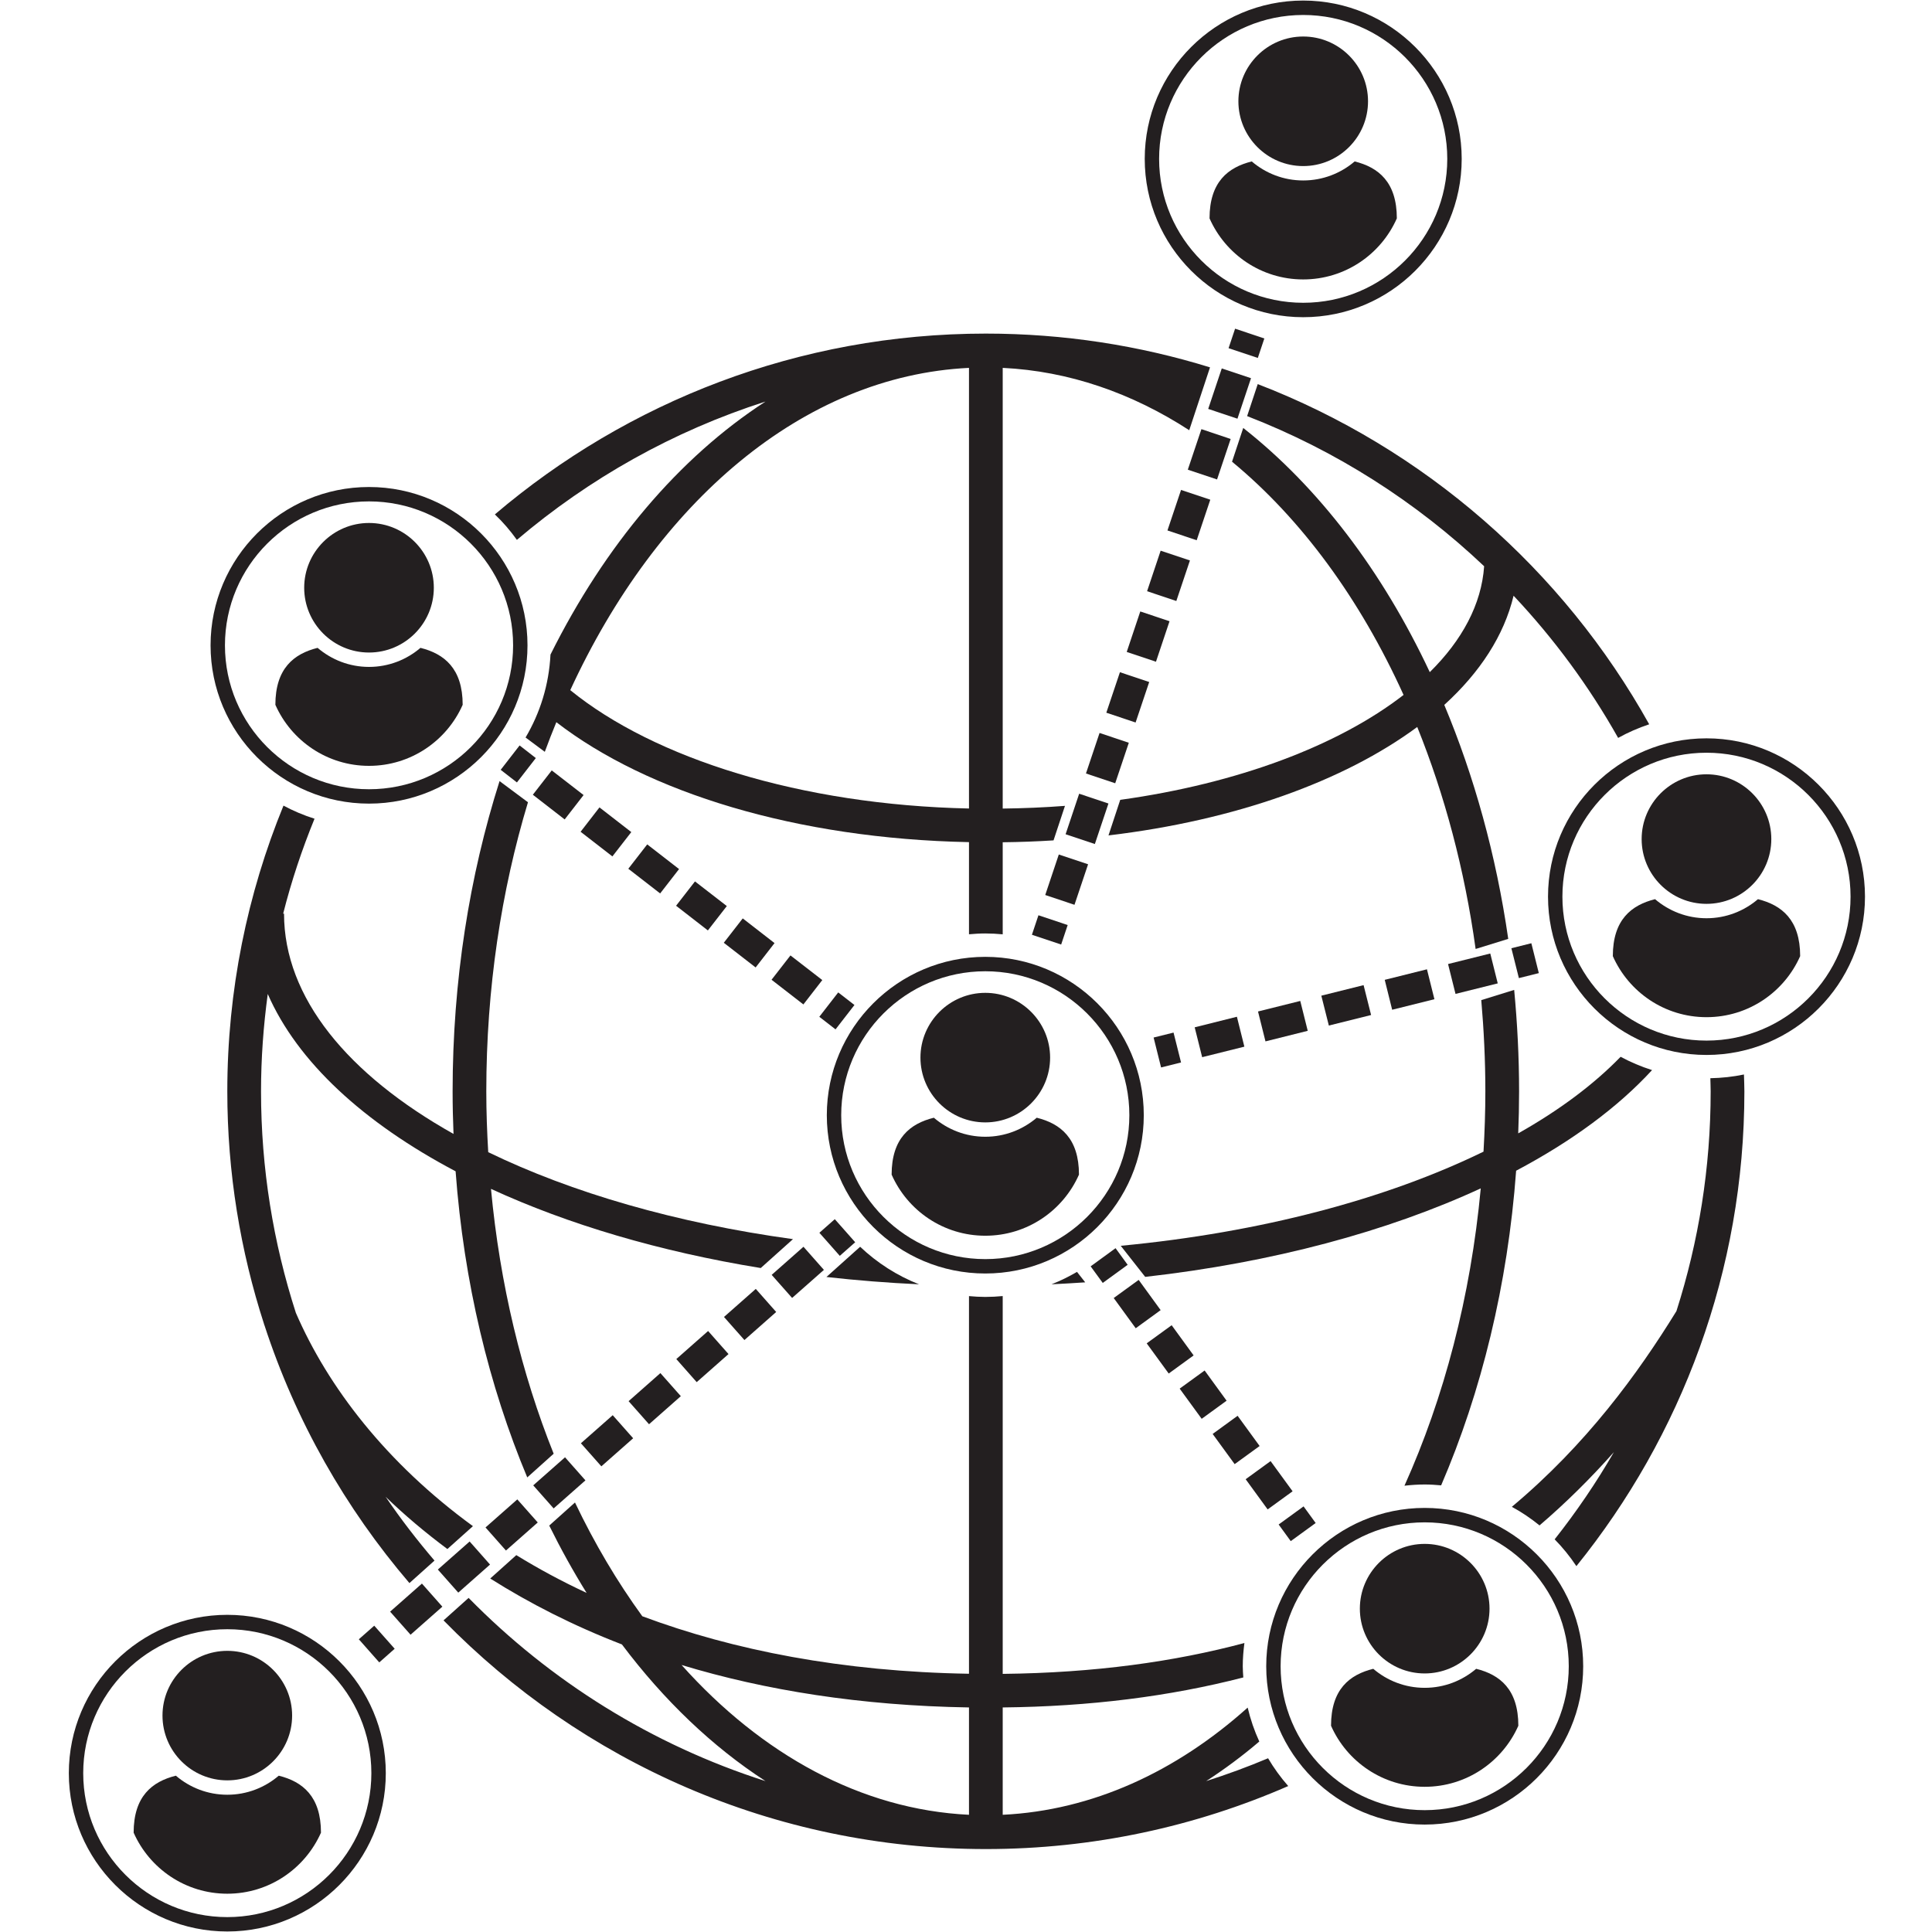
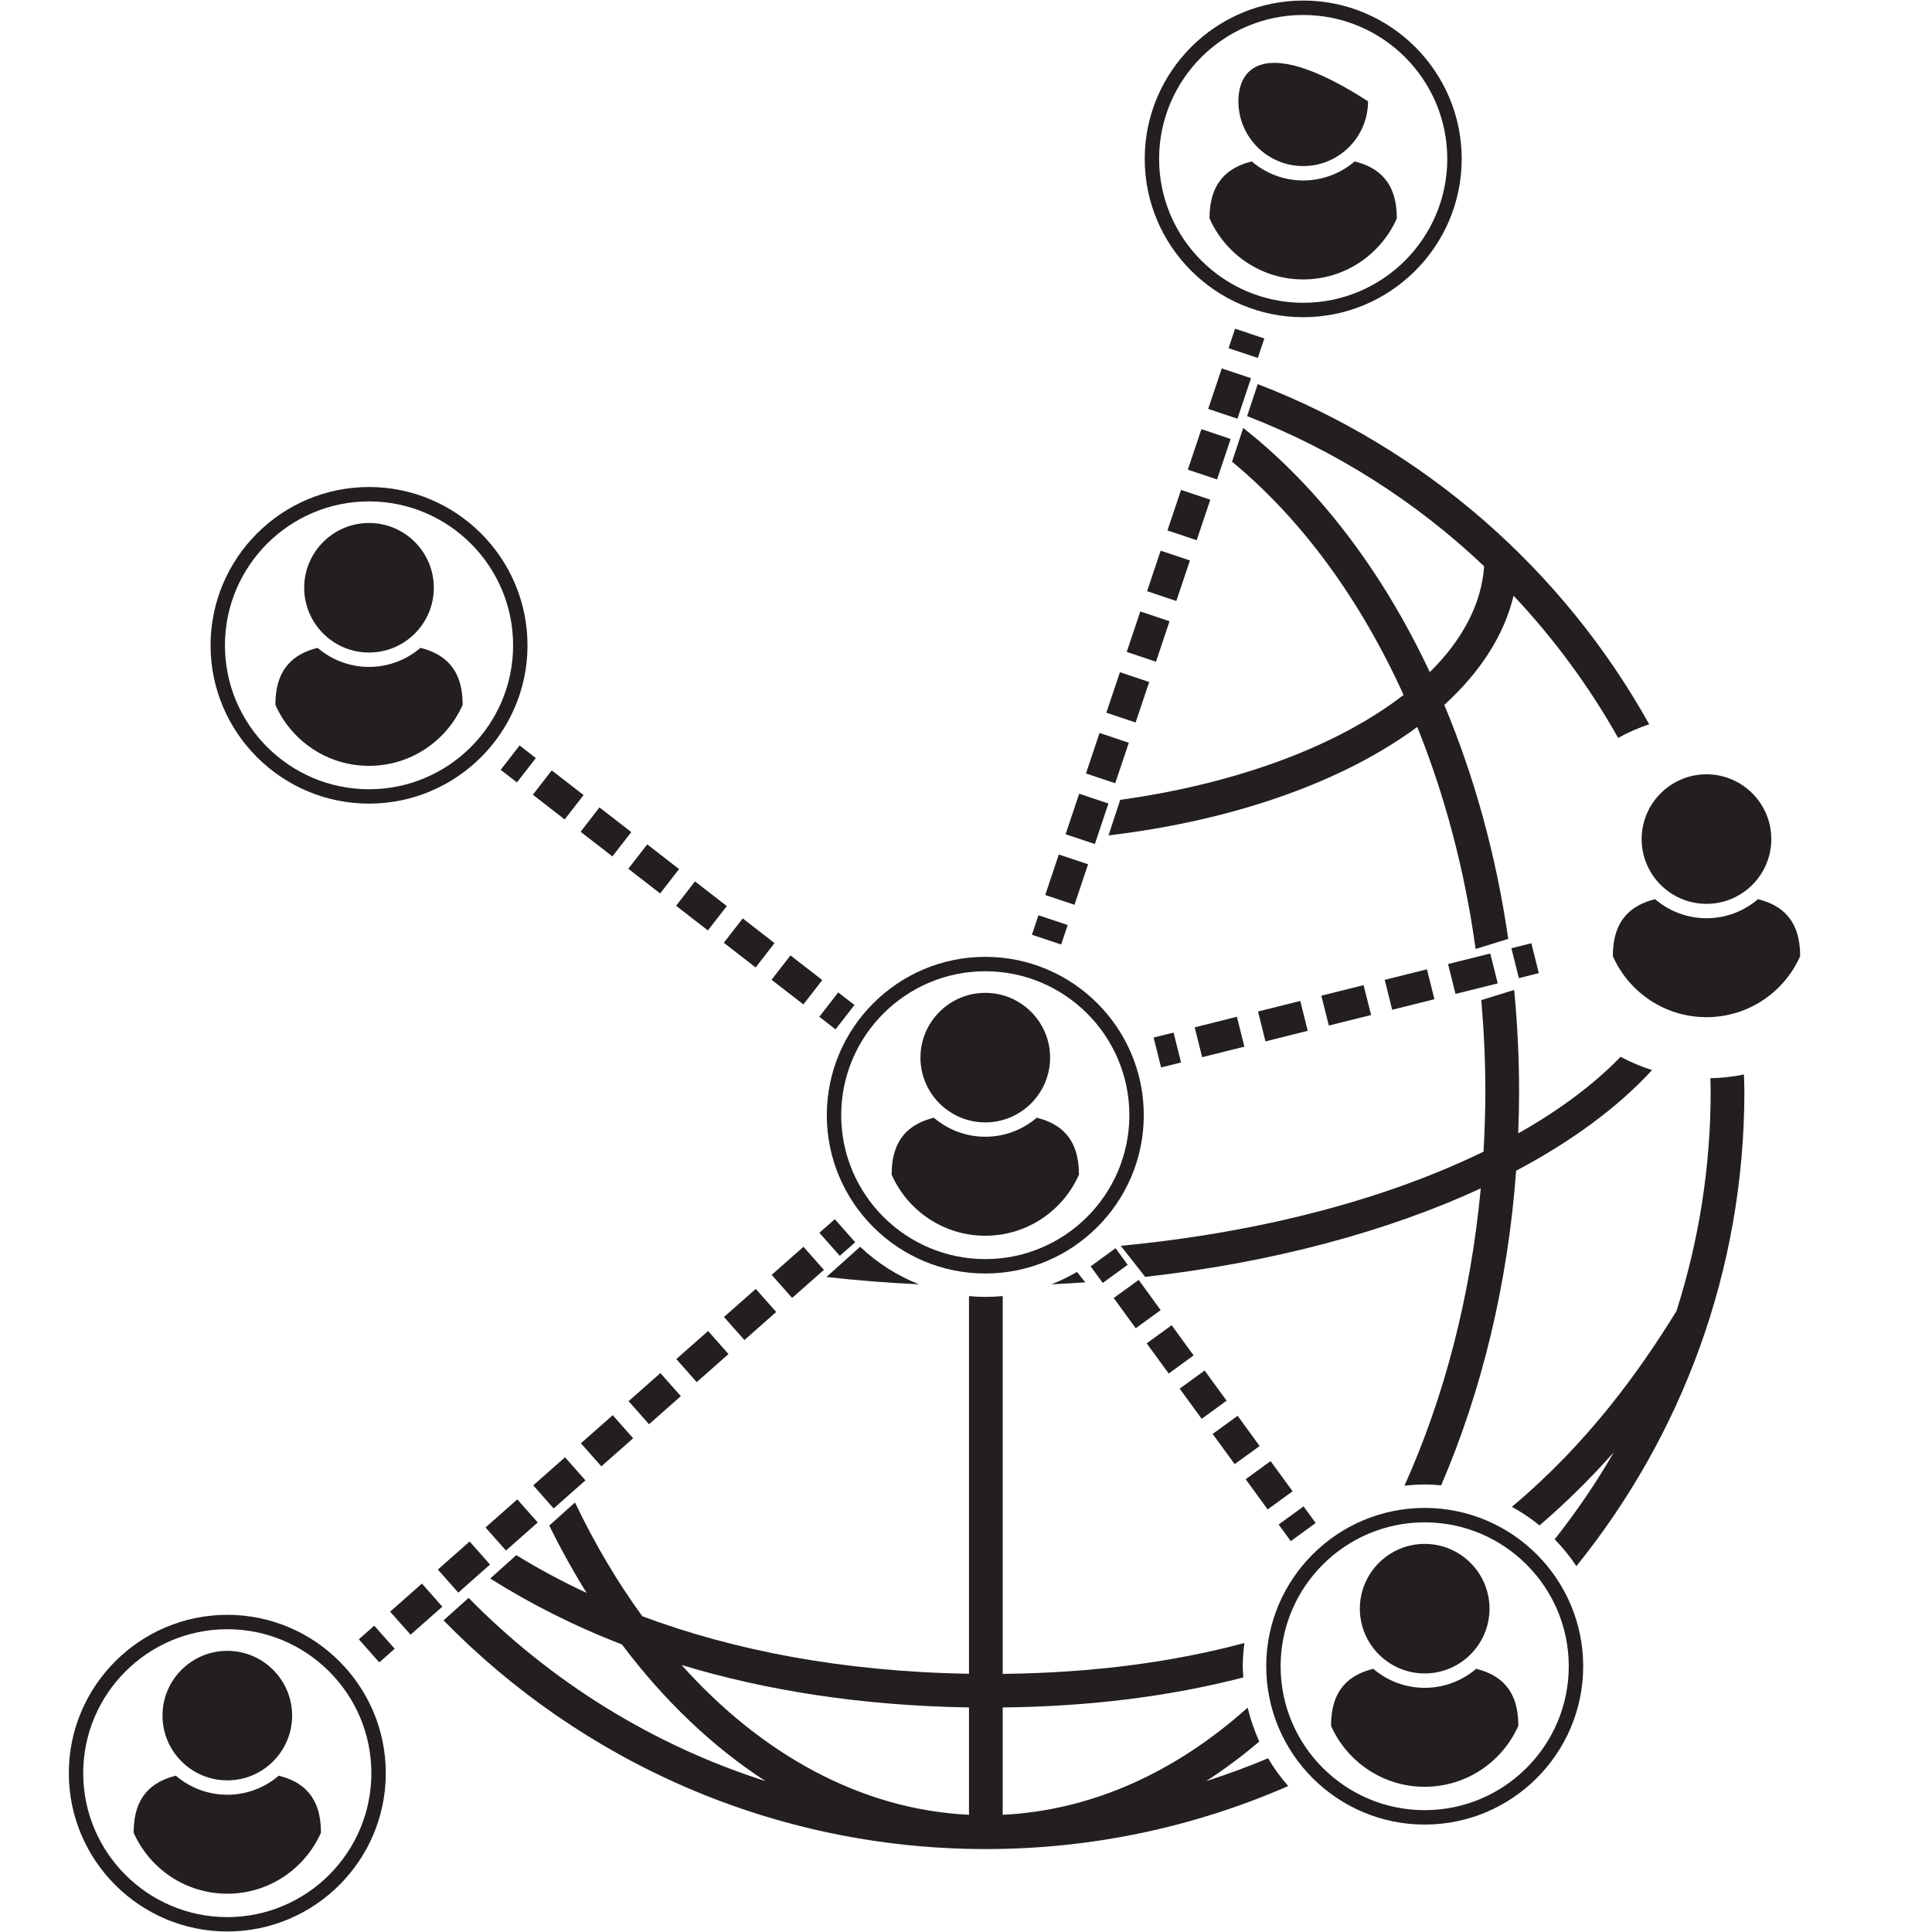
<svg xmlns="http://www.w3.org/2000/svg" width="256" zoomAndPan="magnify" viewBox="0 0 192 192" height="256" preserveAspectRatio="xMidYMid meet" version="1.2">
  <defs>
    <clipPath id="707d10cd0a">
-       <path d="M 153.824 73.289 L 185.34 73.289 L 185.34 104.871 L 153.824 104.871 Z M 153.824 73.289 " />
-     </clipPath>
+       </clipPath>
    <clipPath id="5384cf1fc4">
      <path d="M 6.84 160.41 L 38.363 160.41 L 38.363 191.949 L 6.84 191.949 Z M 6.84 160.41 " />
    </clipPath>
  </defs>
  <g id="6148cfeed4">
    <path style=" stroke:none;fill-rule:nonzero;fill:#231f20;fill-opacity:1;" d="M 123.938 41.352 C 132.762 44.773 140.742 49.875 147.492 56.273 C 147.23 60.051 145.312 63.621 142.09 66.797 C 137.375 56.75 131.012 48.398 123.551 42.531 L 122.438 45.883 C 129.309 51.551 135.16 59.516 139.484 69.062 C 132.988 74.094 123.023 77.863 111.328 79.488 L 110.16 83.023 C 122.781 81.52 133.555 77.633 140.844 72.246 C 143.562 78.984 145.555 86.41 146.645 94.305 L 146.77 94.27 L 149.887 93.305 C 148.684 84.969 146.5 77.141 143.531 70.051 C 147.086 66.82 149.473 63.148 150.418 59.203 C 154.426 63.461 157.922 68.203 160.809 73.332 C 161.785 72.789 162.816 72.34 163.895 71.98 C 155.34 56.621 141.57 44.555 124.992 38.172 L 123.938 41.352 " />
    <path style=" stroke:none;fill-rule:nonzero;fill:#231f20;fill-opacity:1;" d="M 96.297 180.352 C 85.57 179.832 75.699 174.363 67.734 165.465 C 76.016 167.977 85.527 169.508 96.297 169.684 Z M 119.867 177.004 C 121.684 175.828 123.449 174.52 125.148 173.07 C 124.656 172 124.27 170.875 123.992 169.699 C 116.867 176.086 108.551 179.918 99.648 180.352 L 99.648 169.684 C 108.258 169.594 116.215 168.598 123.559 166.703 C 123.535 166.332 123.504 165.965 123.504 165.59 C 123.504 164.809 123.57 164.039 123.668 163.281 C 116.727 165.137 108.777 166.25 99.648 166.348 L 99.648 128.801 C 99.078 128.855 98.5 128.887 97.918 128.887 C 97.371 128.887 96.832 128.855 96.297 128.805 L 96.297 166.336 C 83.68 166.125 72.883 164 63.832 160.621 C 61.344 157.199 59.098 153.414 57.141 149.316 L 54.582 151.609 C 55.734 153.941 56.973 156.172 58.297 158.301 C 55.816 157.145 53.488 155.887 51.309 154.547 L 48.719 156.871 C 52.613 159.332 56.969 161.555 61.805 163.422 C 65.988 168.984 70.801 173.586 76.074 177.004 C 64.777 173.395 54.688 167.066 46.57 158.797 L 44.078 161.031 C 57.773 175.039 76.867 183.758 97.973 183.758 C 108.652 183.758 118.812 181.516 128.023 177.496 C 127.273 176.645 126.602 175.719 126.02 174.734 C 124.012 175.582 121.957 176.336 119.867 177.004 " />
    <path style=" stroke:none;fill-rule:nonzero;fill:#231f20;fill-opacity:1;" d="M 169.973 107.152 C 169.98 107.586 170.004 108.016 170.004 108.457 C 170.004 116.066 168.805 123.402 166.602 130.297 C 162.762 136.527 157.645 143.555 150.246 149.746 C 151.223 150.277 152.141 150.898 152.996 151.594 C 155.586 149.379 158.047 146.945 160.387 144.312 C 158.633 147.348 156.664 150.238 154.5 152.977 C 155.301 153.793 156.023 154.684 156.66 155.641 C 167.09 142.719 173.355 126.309 173.355 108.457 C 173.355 107.895 173.324 107.34 173.312 106.781 C 172.23 107.008 171.113 107.129 169.973 107.152 " />
-     <path style=" stroke:none;fill-rule:nonzero;fill:#231f20;fill-opacity:1;" d="M 47 151.668 C 38.387 145.391 32.59 137.832 29.402 130.469 C 27.164 123.527 25.941 116.133 25.941 108.457 C 25.941 105.172 26.18 101.949 26.609 98.781 C 29.555 105.527 36.141 111.582 45.277 116.402 C 46.094 127.422 48.594 137.734 52.398 146.824 L 55.023 144.469 C 51.84 136.527 49.68 127.629 48.793 118.148 C 56.43 121.668 65.547 124.379 75.602 126.016 L 78.805 123.145 C 67.195 121.543 56.809 118.527 48.52 114.5 C 48.402 112.508 48.328 110.492 48.328 108.457 C 48.328 98.246 49.812 88.535 52.469 79.727 L 49.645 77.625 C 46.656 87.043 44.98 97.477 44.98 108.457 C 44.98 109.875 45.012 111.285 45.07 112.688 C 34.582 106.801 28.227 99.152 28.227 90.797 L 28.141 90.797 C 28.961 87.555 30.012 84.41 31.258 81.363 C 30.18 81.023 29.148 80.586 28.172 80.062 C 24.582 88.832 22.59 98.414 22.59 108.457 C 22.59 116.531 23.883 124.312 26.25 131.613 L 26.242 131.617 C 26.254 131.645 26.27 131.672 26.281 131.699 C 29.379 141.207 34.324 149.887 40.688 157.324 L 43.18 155.09 C 41.453 153.066 39.824 150.961 38.324 148.75 C 40.188 150.555 42.238 152.285 44.461 153.941 L 47 151.668 " />
-     <path style=" stroke:none;fill-rule:nonzero;fill:#231f20;fill-opacity:1;" d="M 96.297 80.348 C 79.59 79.992 65.016 75.375 56.672 68.586 C 65.289 49.891 79.781 37.359 96.297 36.559 Z M 76.074 39.906 C 67.48 45.473 60.113 54.203 54.707 65.051 C 54.555 68.051 53.676 70.852 52.23 73.293 L 54.141 74.715 C 54.508 73.719 54.891 72.734 55.289 71.77 C 64.336 78.762 79.137 83.348 96.297 83.691 L 96.297 92.848 C 96.832 92.801 97.371 92.766 97.918 92.766 C 98.5 92.766 99.078 92.797 99.648 92.852 L 99.648 83.703 C 101.355 83.684 103.039 83.621 104.699 83.516 L 105.836 80.086 C 103.812 80.242 101.742 80.328 99.648 80.355 L 99.648 36.559 C 106.227 36.879 112.488 39.059 118.184 42.754 L 120.25 36.508 C 113.203 34.328 105.723 33.152 97.973 33.152 C 79.375 33.152 62.34 39.926 49.18 51.121 C 49.988 51.891 50.719 52.742 51.367 53.652 C 58.539 47.559 66.906 42.836 76.074 39.906 " />
    <path style=" stroke:none;fill-rule:nonzero;fill:#231f20;fill-opacity:1;" d="M 107.848 127.438 L 107.031 126.398 C 106.223 126.871 105.379 127.285 104.5 127.633 C 105.621 127.578 106.734 127.512 107.848 127.438 " />
    <path style=" stroke:none;fill-rule:nonzero;fill:#231f20;fill-opacity:1;" d="M 85.48 123.902 L 82.129 126.906 C 85.133 127.242 88.203 127.488 91.332 127.633 C 89.141 126.77 87.16 125.496 85.48 123.902 " />
    <path style=" stroke:none;fill-rule:nonzero;fill:#231f20;fill-opacity:1;" d="M 141.582 147.527 C 142.133 147.527 142.68 147.562 143.219 147.613 C 147.219 138.316 149.836 127.703 150.672 116.344 C 156.191 113.422 160.773 110.051 164.18 106.344 C 163.09 106 162.047 105.555 161.055 105.023 C 158.375 107.785 154.941 110.344 150.879 112.633 C 150.934 111.25 150.965 109.859 150.965 108.457 C 150.965 105.035 150.789 101.676 150.477 98.375 L 147.207 99.391 C 147.465 102.363 147.613 105.383 147.613 108.457 C 147.613 110.477 147.543 112.473 147.43 114.449 C 137.797 119.148 125.328 122.484 111.379 123.805 L 113.809 126.895 C 126.465 125.469 137.902 122.379 147.156 118.098 C 146.152 128.883 143.5 138.918 139.574 147.648 C 140.234 147.574 140.902 147.527 141.582 147.527 " />
    <path style=" stroke:none;fill-rule:nonzero;fill:#231f20;fill-opacity:1;" d="M 103.031 111.078 C 101.652 112.254 99.867 112.969 97.918 112.969 C 95.965 112.969 94.184 112.254 92.805 111.078 C 90.445 111.664 88.609 113.117 88.609 116.734 C 90.188 120.309 93.758 122.805 97.918 122.805 C 102.074 122.805 105.648 120.309 107.227 116.734 C 107.227 113.117 105.391 111.664 103.031 111.078 " />
    <path style=" stroke:none;fill-rule:nonzero;fill:#231f20;fill-opacity:1;" d="M 97.918 111.543 C 101.469 111.543 104.359 108.652 104.359 105.102 C 104.359 101.559 101.469 98.668 97.918 98.668 C 94.363 98.668 91.473 101.559 91.473 105.102 C 91.473 108.652 94.363 111.543 97.918 111.543 " />
    <path style=" stroke:none;fill-rule:nonzero;fill:#231f20;fill-opacity:1;" d="M 97.918 125.129 C 90.023 125.129 83.598 118.711 83.598 110.828 C 83.598 102.938 90.023 96.523 97.918 96.523 C 105.812 96.523 112.234 102.938 112.234 110.828 C 112.234 118.711 105.812 125.129 97.918 125.129 Z M 113.668 110.828 C 113.668 102.148 106.602 95.09 97.918 95.09 C 89.234 95.09 82.168 102.148 82.168 110.828 C 82.168 119.5 89.234 126.559 97.918 126.559 C 106.602 126.559 113.668 119.5 113.668 110.828 " />
    <path style=" stroke:none;fill-rule:nonzero;fill:#231f20;fill-opacity:1;" d="M 146.699 165.844 C 145.32 167.02 143.535 167.734 141.582 167.734 C 139.633 167.734 137.848 167.02 136.473 165.844 C 134.113 166.43 132.277 167.883 132.277 171.504 C 133.852 175.07 137.426 177.57 141.582 177.57 C 145.742 177.57 149.312 175.07 150.891 171.504 C 150.891 167.883 149.059 166.43 146.699 165.844 " />
    <path style=" stroke:none;fill-rule:nonzero;fill:#231f20;fill-opacity:1;" d="M 141.582 166.305 C 145.137 166.305 148.027 163.414 148.027 159.867 C 148.027 156.32 145.137 153.43 141.582 153.43 C 138.031 153.43 135.141 156.32 135.141 159.867 C 135.141 163.414 138.031 166.305 141.582 166.305 " />
    <path style=" stroke:none;fill-rule:nonzero;fill:#231f20;fill-opacity:1;" d="M 141.582 179.891 C 133.688 179.891 127.266 173.477 127.266 165.59 C 127.266 157.703 133.688 151.289 141.582 151.289 C 149.477 151.289 155.902 157.703 155.902 165.59 C 155.902 173.477 149.477 179.891 141.582 179.891 Z M 141.582 149.855 C 132.898 149.855 125.836 156.914 125.836 165.59 C 125.836 174.266 132.898 181.324 141.582 181.324 C 150.27 181.324 157.336 174.266 157.336 165.59 C 157.336 156.914 150.27 149.855 141.582 149.855 " />
    <path style=" stroke:none;fill-rule:nonzero;fill:#231f20;fill-opacity:1;" d="M 36.672 76.109 C 40.832 76.109 44.402 73.613 45.98 70.043 C 45.98 66.426 44.145 64.973 41.785 64.383 C 40.41 65.559 38.625 66.277 36.672 66.277 C 34.723 66.277 32.938 65.559 31.562 64.383 C 29.203 64.973 27.367 66.426 27.367 70.043 C 28.945 73.613 32.516 76.109 36.672 76.109 " />
    <path style=" stroke:none;fill-rule:nonzero;fill:#231f20;fill-opacity:1;" d="M 36.672 64.848 C 40.227 64.848 43.113 61.961 43.113 58.41 C 43.113 54.863 40.227 51.973 36.672 51.973 C 33.121 51.973 30.23 54.863 30.23 58.41 C 30.23 61.961 33.121 64.848 36.672 64.848 " />
    <path style=" stroke:none;fill-rule:nonzero;fill:#231f20;fill-opacity:1;" d="M 36.672 49.828 C 44.57 49.828 50.992 56.246 50.992 64.133 C 50.992 72.02 44.57 78.434 36.672 78.434 C 28.777 78.434 22.355 72.02 22.355 64.133 C 22.355 56.246 28.777 49.828 36.672 49.828 Z M 36.672 79.863 C 45.359 79.863 52.422 72.805 52.422 64.133 C 52.422 55.457 45.359 48.398 36.672 48.398 C 27.988 48.398 20.926 55.457 20.926 64.133 C 20.926 72.805 27.988 79.863 36.672 79.863 " />
    <path style=" stroke:none;fill-rule:nonzero;fill:#231f20;fill-opacity:1;" d="M 174.703 89.359 C 173.328 90.535 171.543 91.254 169.59 91.254 C 167.641 91.254 165.855 90.535 164.477 89.359 C 162.121 89.949 160.281 91.402 160.281 95.02 C 161.859 98.59 165.43 101.086 169.59 101.086 C 173.75 101.086 177.32 98.59 178.898 95.02 C 178.898 91.402 177.062 89.949 174.703 89.359 " />
    <path style=" stroke:none;fill-rule:nonzero;fill:#231f20;fill-opacity:1;" d="M 169.59 89.824 C 173.141 89.824 176.031 86.938 176.031 83.387 C 176.031 79.84 173.141 76.949 169.59 76.949 C 166.035 76.949 163.145 79.84 163.145 83.387 C 163.145 86.938 166.035 89.824 169.59 89.824 " />
    <g clip-rule="nonzero" clip-path="url(#707d10cd0a)">
      <path style=" stroke:none;fill-rule:nonzero;fill:#231f20;fill-opacity:1;" d="M 169.59 103.414 C 161.695 103.414 155.27 96.996 155.27 89.109 C 155.27 81.223 161.695 74.805 169.59 74.805 C 177.484 74.805 183.906 81.223 183.906 89.109 C 183.906 96.996 177.484 103.414 169.59 103.414 Z M 169.59 73.375 C 160.906 73.375 153.84 80.434 153.84 89.109 C 153.84 97.781 160.906 104.84 169.59 104.84 C 178.273 104.84 185.34 97.781 185.34 89.109 C 185.34 80.434 178.273 73.375 169.59 73.375 " />
    </g>
    <path style=" stroke:none;fill-rule:nonzero;fill:#231f20;fill-opacity:1;" d="M 129.508 27.77 C 133.668 27.77 137.238 25.273 138.816 21.703 C 138.816 18.086 136.984 16.629 134.625 16.043 C 133.246 17.219 131.461 17.934 129.508 17.934 C 127.559 17.934 125.773 17.219 124.398 16.043 C 122.039 16.629 120.203 18.086 120.203 21.703 C 121.781 25.273 125.352 27.77 129.508 27.77 " />
-     <path style=" stroke:none;fill-rule:nonzero;fill:#231f20;fill-opacity:1;" d="M 129.512 16.504 C 133.066 16.504 135.953 13.617 135.953 10.066 C 135.953 6.52 133.066 3.629 129.512 3.629 C 125.957 3.629 123.07 6.52 123.07 10.066 C 123.07 13.617 125.957 16.504 129.512 16.504 " />
+     <path style=" stroke:none;fill-rule:nonzero;fill:#231f20;fill-opacity:1;" d="M 129.512 16.504 C 133.066 16.504 135.953 13.617 135.953 10.066 C 125.957 3.629 123.07 6.52 123.07 10.066 C 123.07 13.617 125.957 16.504 129.512 16.504 " />
    <path style=" stroke:none;fill-rule:nonzero;fill:#231f20;fill-opacity:1;" d="M 129.512 1.488 C 137.406 1.488 143.828 7.902 143.828 15.789 C 143.828 23.676 137.406 30.09 129.512 30.09 C 121.617 30.09 115.191 23.676 115.191 15.789 C 115.191 7.902 121.617 1.488 129.512 1.488 Z M 129.512 31.523 C 138.195 31.523 145.262 24.465 145.262 15.789 C 145.262 7.117 138.195 0.055 129.512 0.055 C 120.828 0.055 113.762 7.117 113.762 15.789 C 113.762 24.465 120.828 31.523 129.512 31.523 " />
    <path style=" stroke:none;fill-rule:nonzero;fill:#231f20;fill-opacity:1;" d="M 27.703 176.465 C 26.324 177.645 24.539 178.359 22.59 178.359 C 20.641 178.359 18.852 177.645 17.477 176.465 C 15.117 177.055 13.281 178.508 13.281 182.129 C 14.859 185.695 18.43 188.195 22.59 188.195 C 26.746 188.195 30.316 185.695 31.898 182.129 C 31.898 178.508 30.062 177.055 27.703 176.465 " />
    <path style=" stroke:none;fill-rule:nonzero;fill:#231f20;fill-opacity:1;" d="M 22.59 176.93 C 26.141 176.93 29.031 174.043 29.031 170.492 C 29.031 166.945 26.141 164.059 22.59 164.059 C 19.035 164.059 16.148 166.945 16.148 170.492 C 16.148 174.043 19.035 176.93 22.59 176.93 " />
    <g clip-rule="nonzero" clip-path="url(#5384cf1fc4)">
      <path style=" stroke:none;fill-rule:nonzero;fill:#231f20;fill-opacity:1;" d="M 22.59 190.52 C 14.695 190.52 8.27 184.102 8.27 176.215 C 8.27 168.328 14.695 161.91 22.59 161.91 C 30.484 161.91 36.906 168.328 36.906 176.215 C 36.906 184.102 30.484 190.52 22.59 190.52 Z M 22.59 160.48 C 13.906 160.48 6.84 167.539 6.84 176.215 C 6.84 184.887 13.906 191.949 22.59 191.949 C 31.273 191.949 38.34 184.887 38.34 176.215 C 38.34 167.539 31.273 160.48 22.59 160.48 " />
    </g>
    <path style=" stroke:none;fill-rule:nonzero;fill:#231f20;fill-opacity:1;" d="M 116.625 102.617 L 114.645 103.109 L 115.387 106.082 L 117.371 105.586 L 116.625 102.617 " />
    <path style=" stroke:none;fill-rule:nonzero;fill:#231f20;fill-opacity:1;" d="M 135.512 97.902 L 131.312 98.949 L 132.059 101.918 L 136.258 100.871 L 135.512 97.902 " />
    <path style=" stroke:none;fill-rule:nonzero;fill:#231f20;fill-opacity:1;" d="M 129.219 99.473 L 125.02 100.52 L 125.762 103.492 L 129.961 102.441 L 129.219 99.473 " />
    <path style=" stroke:none;fill-rule:nonzero;fill:#231f20;fill-opacity:1;" d="M 148.102 94.758 L 143.906 95.805 L 144.648 98.773 L 148.844 97.727 L 148.102 94.758 " />
    <path style=" stroke:none;fill-rule:nonzero;fill:#231f20;fill-opacity:1;" d="M 141.809 96.328 L 137.613 97.375 L 138.352 100.348 L 142.551 99.301 L 141.809 96.328 " />
    <path style=" stroke:none;fill-rule:nonzero;fill:#231f20;fill-opacity:1;" d="M 122.922 101.043 L 118.727 102.094 L 119.469 105.062 L 123.664 104.016 L 122.922 101.043 " />
    <path style=" stroke:none;fill-rule:nonzero;fill:#231f20;fill-opacity:1;" d="M 150.199 94.234 L 150.945 97.203 L 152.926 96.707 L 152.184 93.738 L 150.199 94.234 " />
    <path style=" stroke:none;fill-rule:nonzero;fill:#231f20;fill-opacity:1;" d="M 102.551 92.895 L 105.457 93.867 L 106.105 91.93 L 103.199 90.957 L 102.551 92.895 " />
    <path style=" stroke:none;fill-rule:nonzero;fill:#231f20;fill-opacity:1;" d="M 113.996 58.754 L 116.902 59.727 L 118.254 55.699 L 115.344 54.727 L 113.996 58.754 " />
    <path style=" stroke:none;fill-rule:nonzero;fill:#231f20;fill-opacity:1;" d="M 111.973 64.789 L 114.879 65.762 L 116.227 61.738 L 113.32 60.766 L 111.973 64.789 " />
    <path style=" stroke:none;fill-rule:nonzero;fill:#231f20;fill-opacity:1;" d="M 116.02 52.715 L 118.926 53.688 L 120.277 49.66 L 117.371 48.688 L 116.02 52.715 " />
    <path style=" stroke:none;fill-rule:nonzero;fill:#231f20;fill-opacity:1;" d="M 118.043 46.676 L 120.949 47.648 L 122.301 43.625 L 119.395 42.648 L 118.043 46.676 " />
    <path style=" stroke:none;fill-rule:nonzero;fill:#231f20;fill-opacity:1;" d="M 109.945 70.828 L 112.855 71.801 L 114.207 67.777 L 111.297 66.805 L 109.945 70.828 " />
    <path style=" stroke:none;fill-rule:nonzero;fill:#231f20;fill-opacity:1;" d="M 120.07 40.637 L 122.977 41.609 L 124.324 37.586 L 121.418 36.613 L 120.07 40.637 " />
    <path style=" stroke:none;fill-rule:nonzero;fill:#231f20;fill-opacity:1;" d="M 107.922 76.867 L 110.828 77.84 L 112.18 73.816 L 109.273 72.84 L 107.922 76.867 " />
    <path style=" stroke:none;fill-rule:nonzero;fill:#231f20;fill-opacity:1;" d="M 105.898 82.906 L 108.805 83.879 L 110.156 79.852 L 107.246 78.879 L 105.898 82.906 " />
    <path style=" stroke:none;fill-rule:nonzero;fill:#231f20;fill-opacity:1;" d="M 103.875 88.945 L 106.781 89.918 L 108.133 85.891 L 105.223 84.918 L 103.875 88.945 " />
    <path style=" stroke:none;fill-rule:nonzero;fill:#231f20;fill-opacity:1;" d="M 125.648 33.637 L 122.742 32.664 L 122.094 34.602 L 125 35.574 L 125.648 33.637 " />
    <path style=" stroke:none;fill-rule:nonzero;fill:#231f20;fill-opacity:1;" d="M 84.914 99.875 L 83.301 98.625 L 81.422 101.047 L 83.035 102.297 L 84.914 99.875 " />
    <path style=" stroke:none;fill-rule:nonzero;fill:#231f20;fill-opacity:1;" d="M 71.93 93.691 L 75.094 96.145 L 76.973 93.723 L 73.812 91.27 L 71.93 93.691 " />
    <path style=" stroke:none;fill-rule:nonzero;fill:#231f20;fill-opacity:1;" d="M 57.699 82.66 L 60.859 85.109 L 62.738 82.691 L 59.574 80.238 L 57.699 82.66 " />
    <path style=" stroke:none;fill-rule:nonzero;fill:#231f20;fill-opacity:1;" d="M 76.676 97.367 L 79.84 99.82 L 81.719 97.398 L 78.555 94.949 L 76.676 97.367 " />
    <path style=" stroke:none;fill-rule:nonzero;fill:#231f20;fill-opacity:1;" d="M 52.953 78.98 L 56.117 81.434 L 57.996 79.012 L 54.832 76.562 L 52.953 78.98 " />
    <path style=" stroke:none;fill-rule:nonzero;fill:#231f20;fill-opacity:1;" d="M 62.441 86.336 L 65.605 88.789 L 67.484 86.367 L 64.32 83.914 L 62.441 86.336 " />
    <path style=" stroke:none;fill-rule:nonzero;fill:#231f20;fill-opacity:1;" d="M 67.188 90.012 L 70.348 92.465 L 72.23 90.043 L 69.066 87.594 L 67.188 90.012 " />
    <path style=" stroke:none;fill-rule:nonzero;fill:#231f20;fill-opacity:1;" d="M 49.758 76.504 L 51.371 77.758 L 53.25 75.336 L 51.637 74.082 L 49.758 76.504 " />
    <path style=" stroke:none;fill-rule:nonzero;fill:#231f20;fill-opacity:1;" d="M 35.66 162.91 L 37.691 165.207 L 39.223 163.852 L 37.191 161.559 L 35.66 162.91 " />
    <path style=" stroke:none;fill-rule:nonzero;fill:#231f20;fill-opacity:1;" d="M 72.398 134.566 L 70.371 132.273 L 67.211 135.062 L 69.238 137.355 L 72.398 134.566 " />
    <path style=" stroke:none;fill-rule:nonzero;fill:#231f20;fill-opacity:1;" d="M 58.18 147.117 L 56.152 144.824 L 52.992 147.613 L 55.02 149.906 L 58.18 147.117 " />
    <path style=" stroke:none;fill-rule:nonzero;fill:#231f20;fill-opacity:1;" d="M 62.922 142.934 L 60.891 140.641 L 57.73 143.43 L 59.762 145.723 L 62.922 142.934 " />
    <path style=" stroke:none;fill-rule:nonzero;fill:#231f20;fill-opacity:1;" d="M 67.66 138.75 L 65.629 136.457 L 62.469 139.246 L 64.5 141.539 L 67.66 138.75 " />
    <path style=" stroke:none;fill-rule:nonzero;fill:#231f20;fill-opacity:1;" d="M 48.699 155.484 L 46.672 153.191 L 43.512 155.98 L 45.543 158.273 L 48.699 155.484 " />
    <path style=" stroke:none;fill-rule:nonzero;fill:#231f20;fill-opacity:1;" d="M 53.441 151.301 L 51.41 149.008 L 48.25 151.797 L 50.281 154.09 L 53.441 151.301 " />
    <path style=" stroke:none;fill-rule:nonzero;fill:#231f20;fill-opacity:1;" d="M 38.77 160.164 L 40.801 162.457 L 43.961 159.668 L 41.93 157.375 L 38.77 160.164 " />
    <path style=" stroke:none;fill-rule:nonzero;fill:#231f20;fill-opacity:1;" d="M 77.137 130.383 L 75.109 128.09 L 71.949 130.879 L 73.98 133.172 L 77.137 130.383 " />
    <path style=" stroke:none;fill-rule:nonzero;fill:#231f20;fill-opacity:1;" d="M 81.879 126.199 L 79.848 123.902 L 76.688 126.695 L 78.719 128.988 L 81.879 126.199 " />
    <path style=" stroke:none;fill-rule:nonzero;fill:#231f20;fill-opacity:1;" d="M 84.988 123.453 L 82.961 121.16 L 81.43 122.512 L 83.457 124.805 L 84.988 123.453 " />
    <path style=" stroke:none;fill-rule:nonzero;fill:#231f20;fill-opacity:1;" d="M 112.066 125.695 L 110.863 124.043 L 108.387 125.848 L 109.59 127.496 L 112.066 125.695 " />
    <path style=" stroke:none;fill-rule:nonzero;fill:#231f20;fill-opacity:1;" d="M 128.457 148.203 L 126.27 145.203 L 123.793 147.004 L 125.977 150.004 L 128.457 148.203 " />
    <path style=" stroke:none;fill-rule:nonzero;fill:#231f20;fill-opacity:1;" d="M 125.18 143.703 L 122.992 140.699 L 120.512 142.504 L 122.699 145.504 L 125.18 143.703 " />
    <path style=" stroke:none;fill-rule:nonzero;fill:#231f20;fill-opacity:1;" d="M 118.621 134.699 L 116.438 131.699 L 113.957 133.5 L 116.145 136.5 L 118.621 134.699 " />
    <path style=" stroke:none;fill-rule:nonzero;fill:#231f20;fill-opacity:1;" d="M 121.898 139.199 L 119.715 136.199 L 117.234 138 L 119.422 141 L 121.898 139.199 " />
    <path style=" stroke:none;fill-rule:nonzero;fill:#231f20;fill-opacity:1;" d="M 115.344 130.199 L 113.16 127.195 L 110.68 128.996 L 112.867 132 L 115.344 130.199 " />
    <path style=" stroke:none;fill-rule:nonzero;fill:#231f20;fill-opacity:1;" d="M 130.75 151.355 L 129.547 149.703 L 127.07 151.504 L 128.273 153.156 L 130.75 151.355 " />
  </g>
</svg>